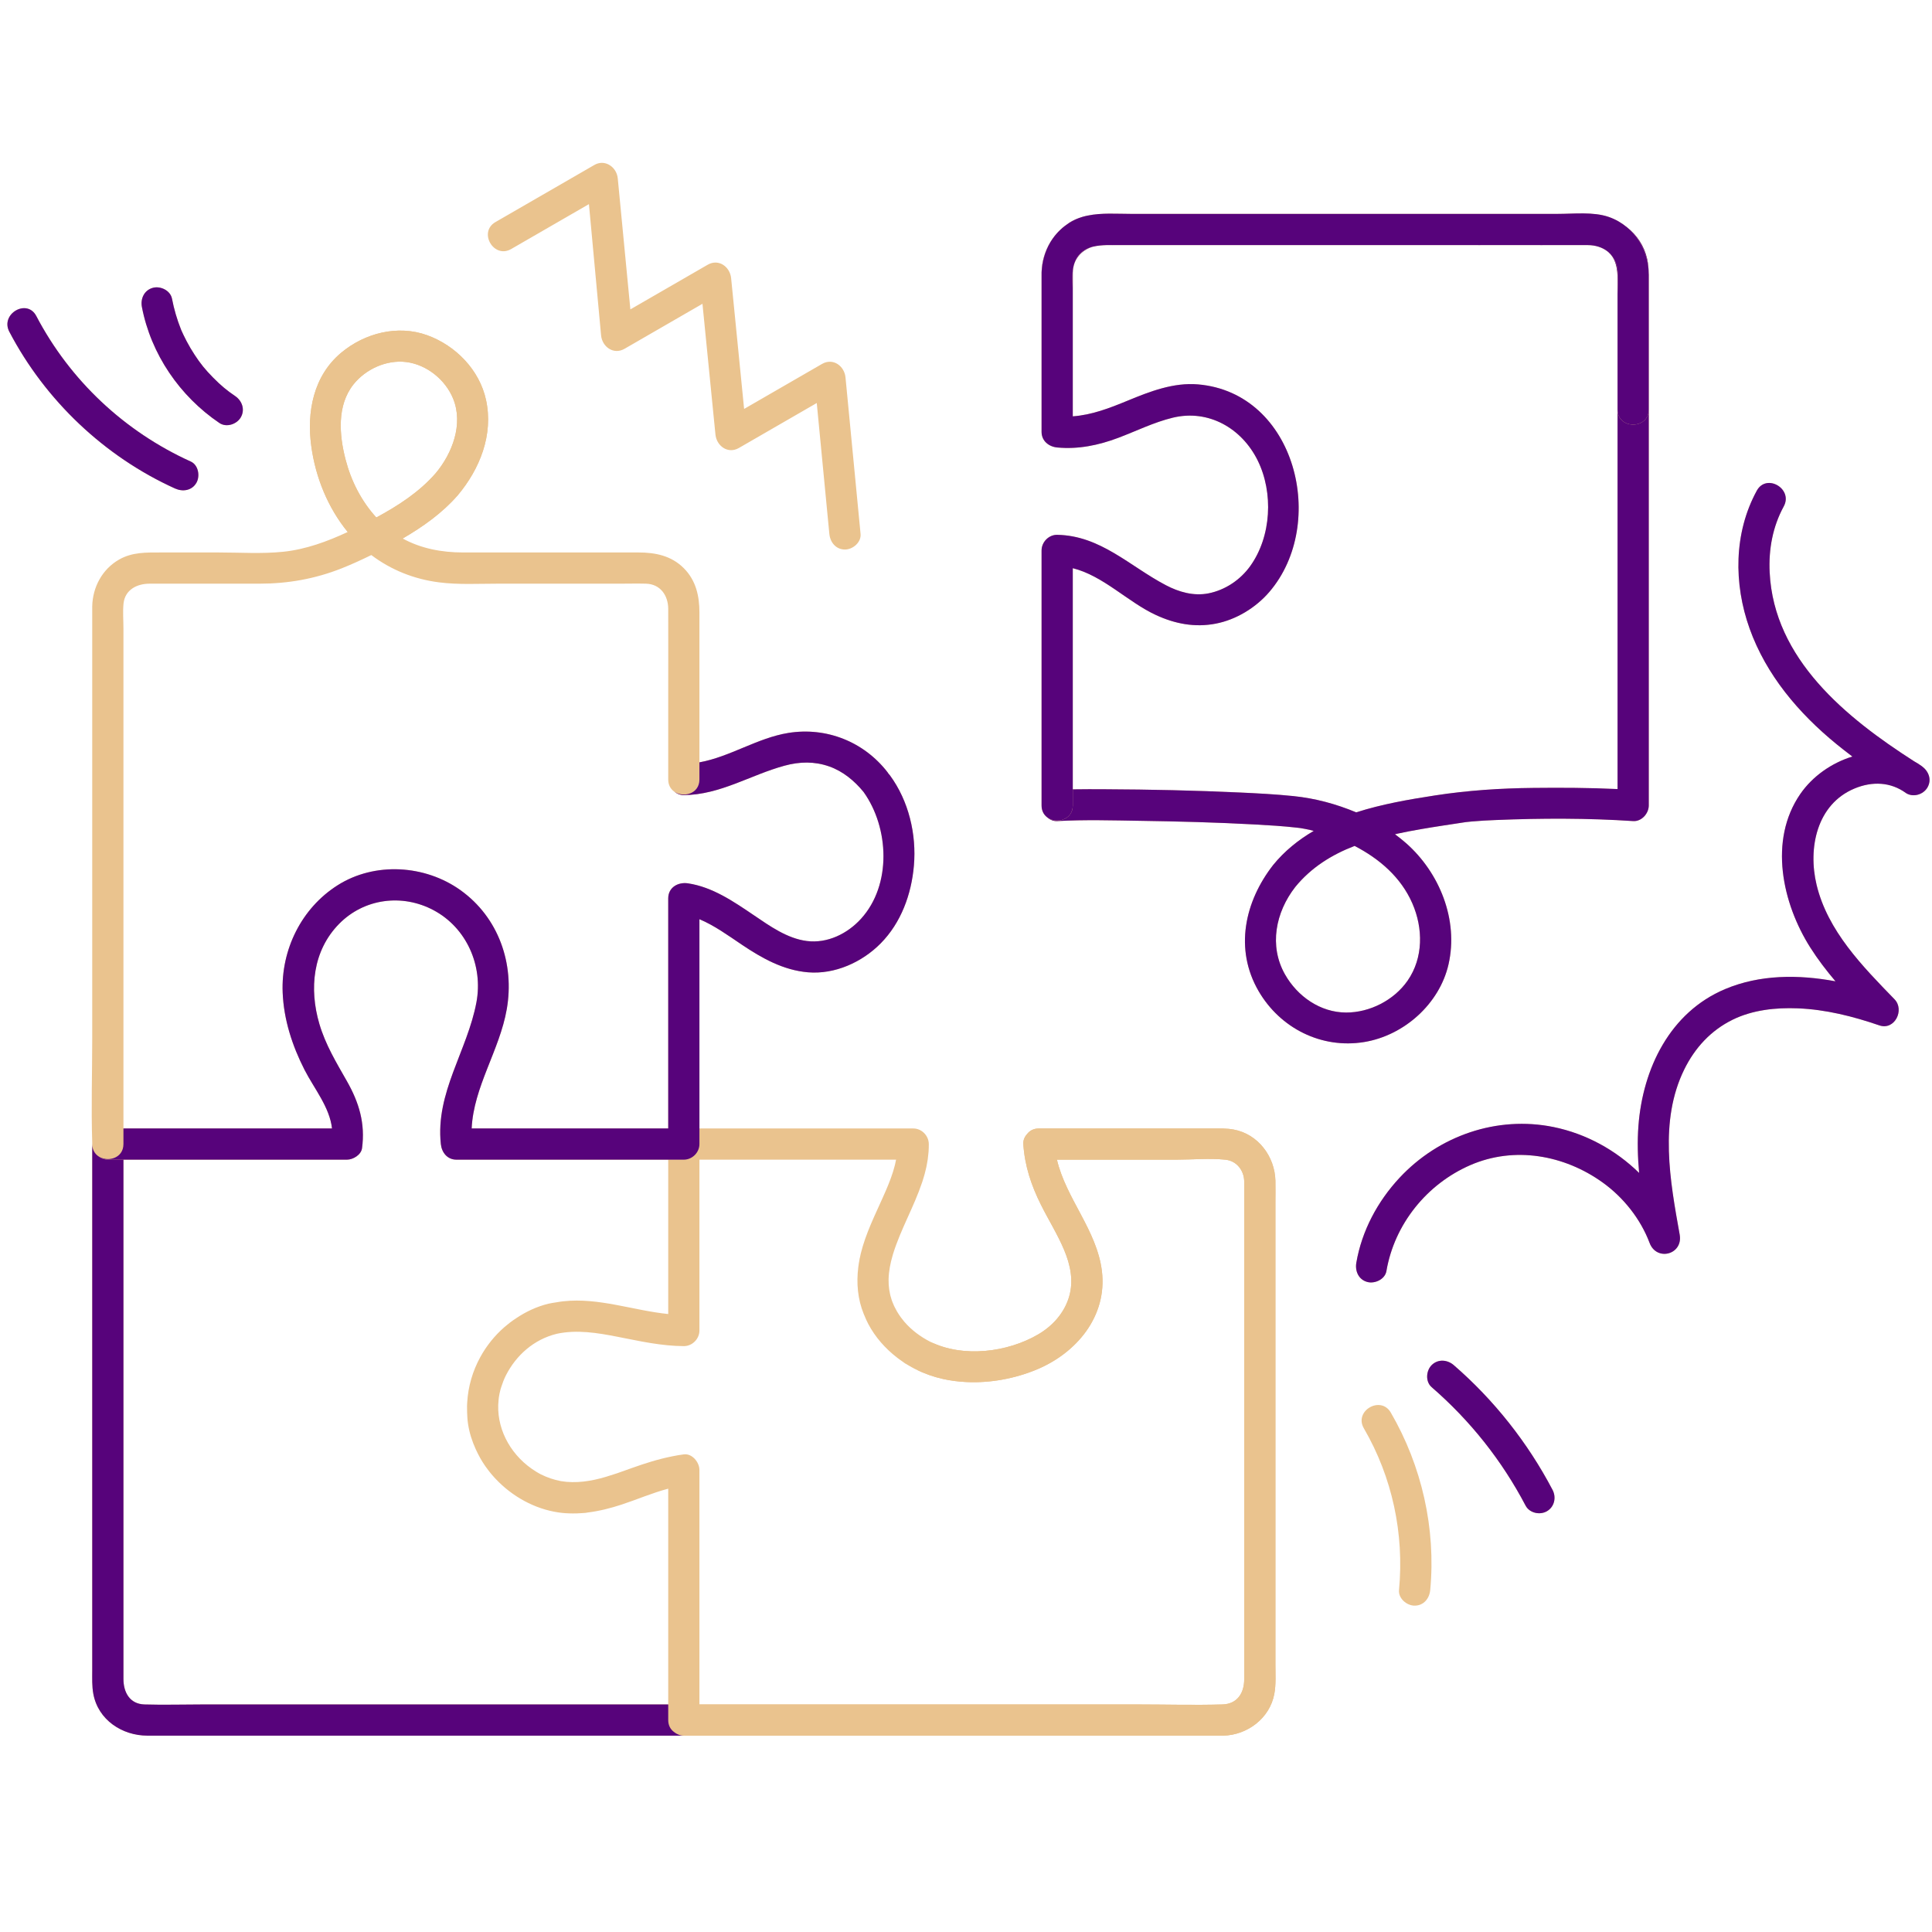
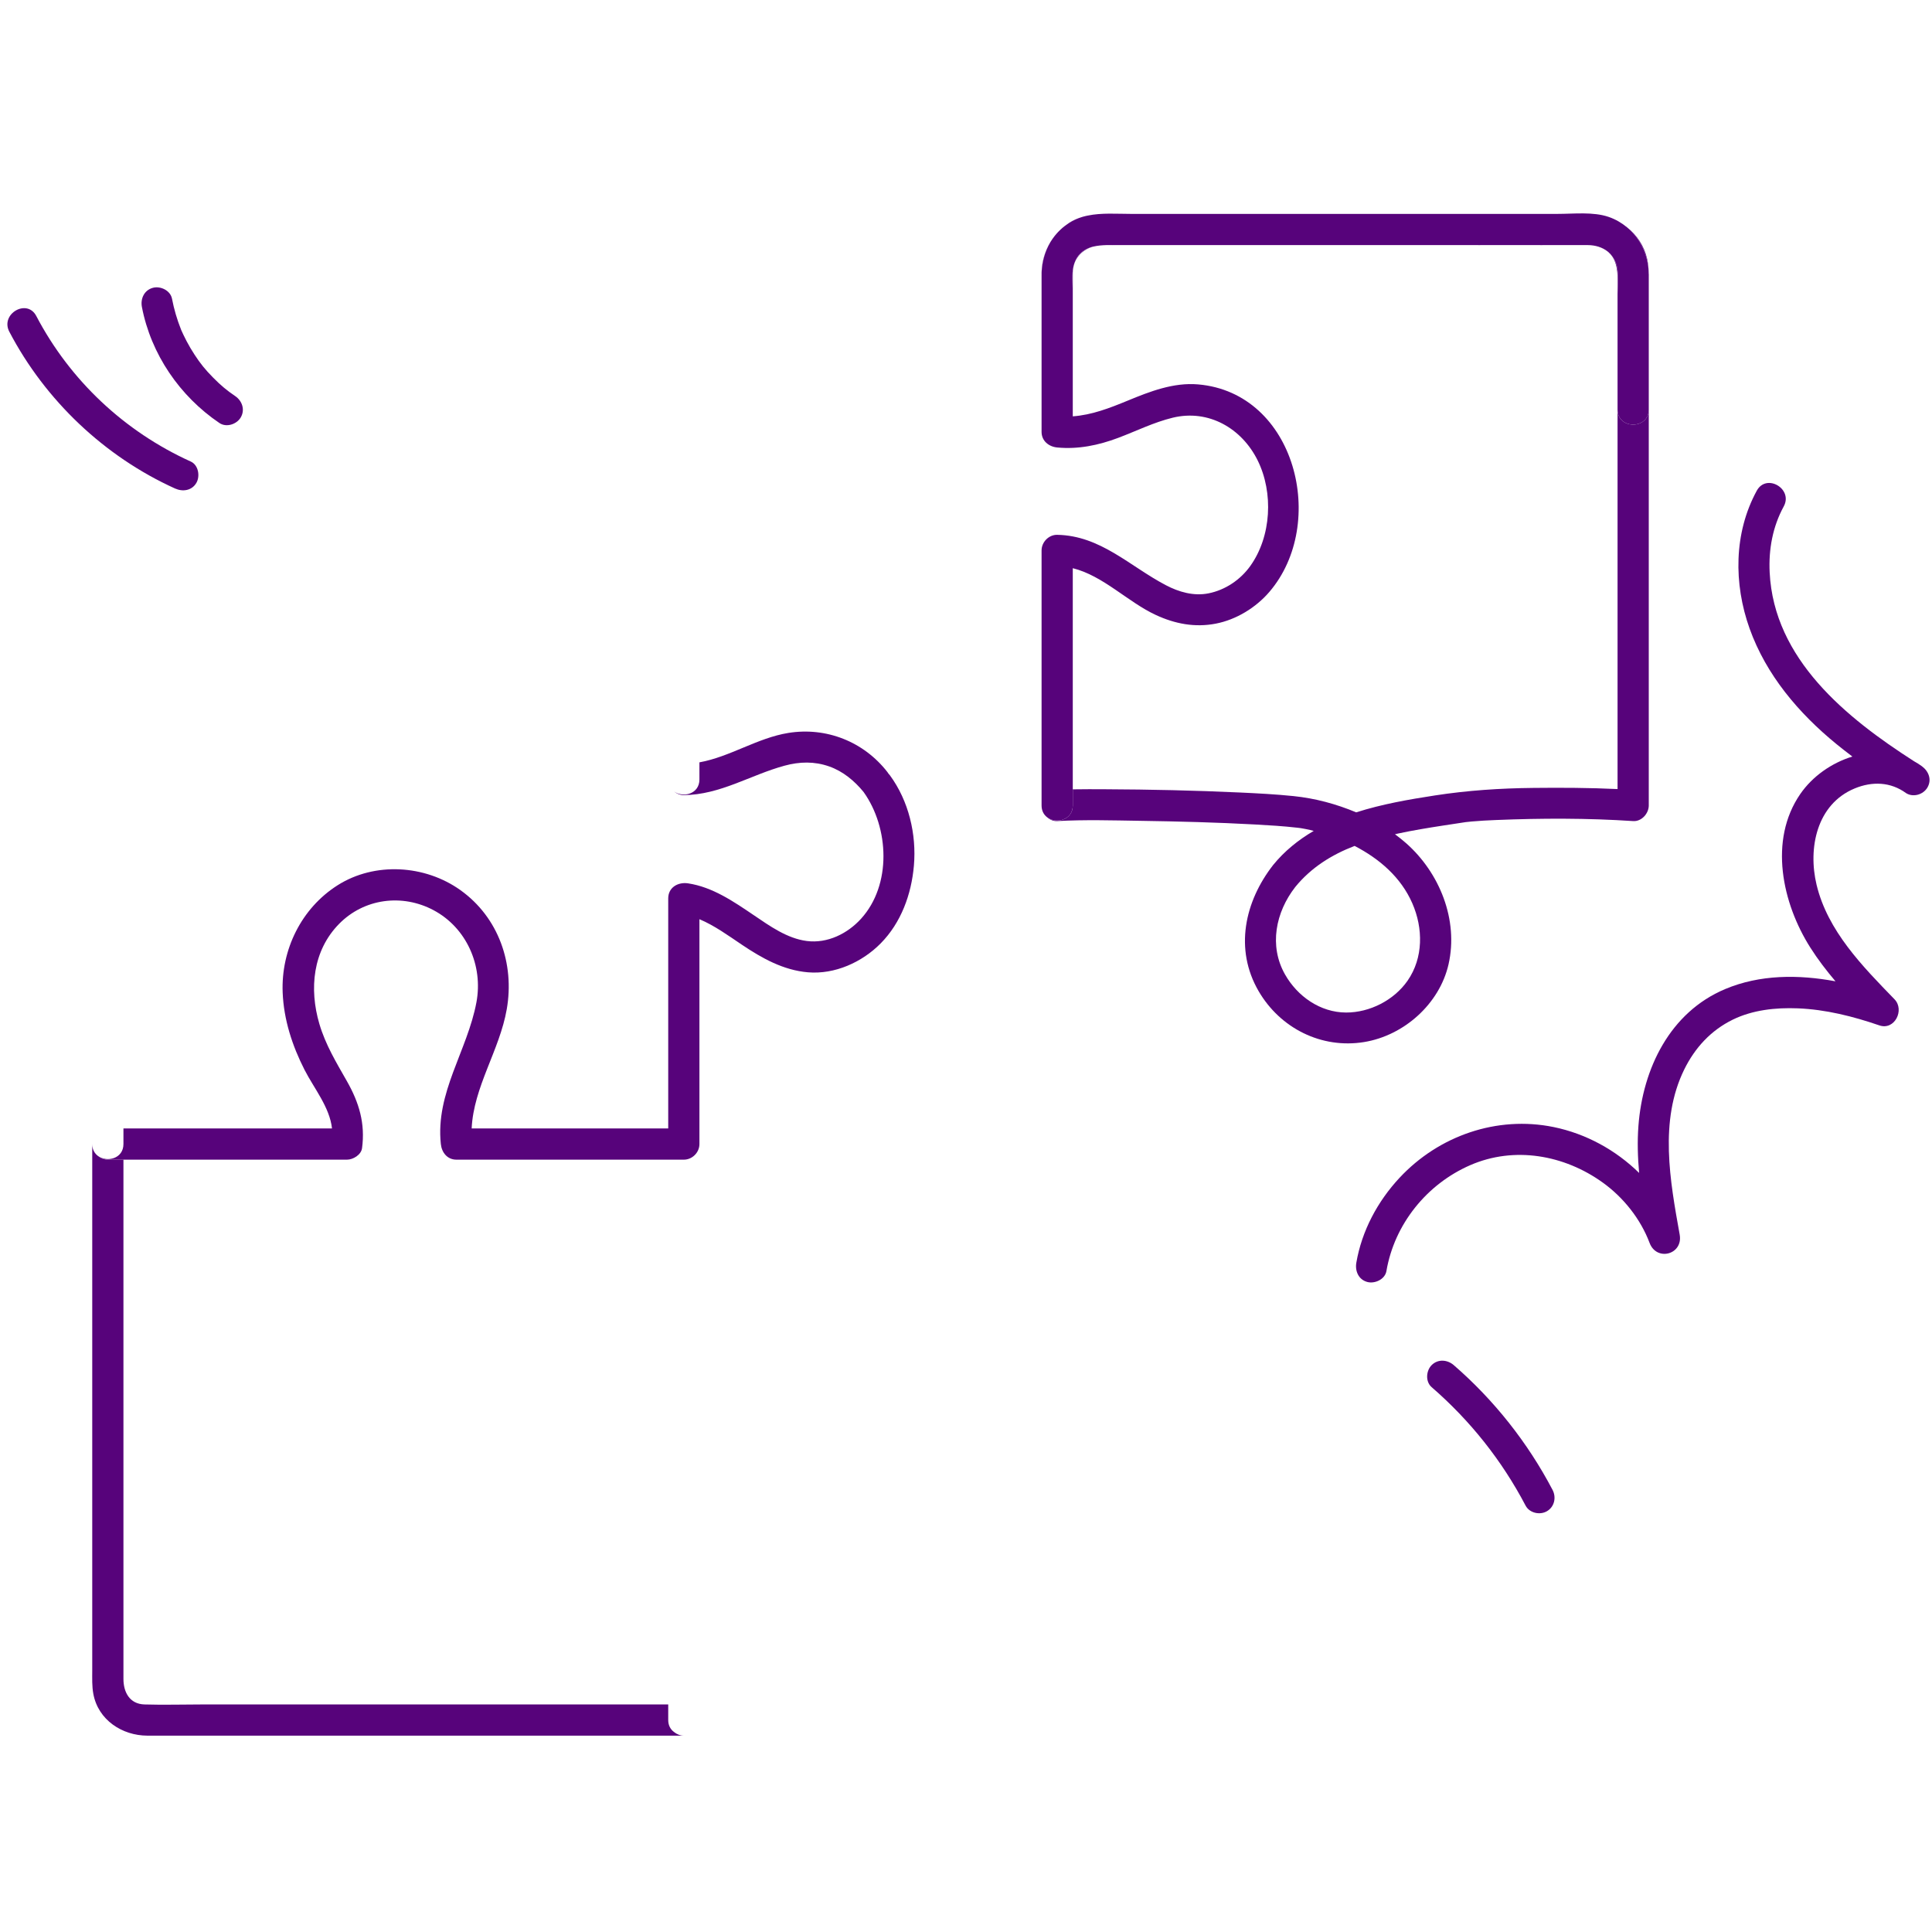
<svg xmlns="http://www.w3.org/2000/svg" width="1080" viewBox="0 0 810 810" height="1080" preserveAspectRatio="xMidYMid meet">
-   <path fill="#eac38e" d="M 534.723 640.934 C 534.723 614.926 534.723 588.922 534.723 562.918 C 534.723 543.391 534.723 523.863 534.723 504.332 C 534.723 501.223 534.801 498.098 534.723 494.988 C 534.469 484.859 527.473 475.484 517.25 473.574 C 514.242 473.012 511.254 473.113 508.219 473.113 C 485.953 473.113 463.684 473.113 441.418 473.113 C 439.469 473.113 437.52 473.113 435.57 473.113 C 433.371 473.113 431.758 474.016 430.707 475.336 C 429.617 476.5 428.922 478.012 429.027 479.652 C 429.625 488.812 432.359 496.988 436.438 505.148 C 439.602 511.477 443.41 517.527 446.148 524.066 C 448.758 530.297 450.172 536.941 448.25 543.566 C 446.273 550.379 441.414 555.824 435.375 559.383 C 422.414 567.023 403.758 569.336 389.988 562.523 C 385.891 560.43 382.164 557.645 379.184 554.199 C 378.738 553.684 378.324 553.141 377.914 552.594 C 377.809 552.449 377.691 552.312 377.586 552.164 C 377.125 551.531 376.703 550.871 376.293 550.199 C 376.238 550.109 376.176 550.02 376.121 549.926 C 375.758 549.309 375.422 548.672 375.105 548.023 C 375.004 547.82 374.898 547.617 374.801 547.41 C 374.543 546.855 374.316 546.297 374.105 545.734 C 374.016 545.488 373.922 545.246 373.84 545 C 373.648 544.43 373.477 543.852 373.328 543.273 C 373.27 543.047 373.219 542.816 373.168 542.59 C 373.039 542.016 372.926 541.445 372.84 540.871 C 372.797 540.574 372.762 540.277 372.73 539.977 C 372.676 539.488 372.617 538.996 372.59 538.504 C 372.562 537.965 372.551 537.426 372.555 536.883 C 372.555 536.637 372.543 536.395 372.551 536.148 C 372.645 532.879 373.281 529.602 374.23 526.395 C 374.297 526.164 374.355 525.93 374.426 525.703 C 377.59 515.473 383.172 505.961 386.555 495.844 C 386.609 495.684 386.668 495.523 386.719 495.363 C 386.969 494.602 387.199 493.832 387.422 493.062 C 387.5 492.789 387.582 492.516 387.656 492.242 C 387.844 491.555 388.008 490.859 388.172 490.164 C 388.25 489.82 388.336 489.48 388.41 489.137 C 388.551 488.477 388.66 487.809 388.773 487.137 C 388.836 486.766 388.91 486.395 388.965 486.02 C 389.066 485.316 389.133 484.605 389.199 483.891 C 389.23 483.547 389.281 483.211 389.305 482.863 C 389.379 481.805 389.418 480.734 389.406 479.652 C 389.375 476.117 386.434 473.109 382.863 473.109 C 354.836 473.109 326.809 473.109 298.781 473.109 C 296.934 473.109 295.086 473.109 293.238 473.109 C 293.238 445.191 293.238 417.27 293.238 389.348 C 293.238 388.023 293.238 386.699 293.238 385.375 C 299.566 388.039 305.285 392.219 310.98 396.043 C 319.461 401.738 328.383 406.766 338.762 407.641 C 349.984 408.59 361.41 403.43 369.215 395.535 C 377.801 386.844 382.109 374.945 383.156 362.949 C 384.305 349.762 380.973 335.773 373.094 325.043 C 372.906 324.789 372.691 324.559 372.48 324.324 C 372.348 324.121 372.223 323.914 372.07 323.719 C 362.172 310.945 346.43 304.719 330.531 307.281 C 317.539 309.379 306.086 317.297 293.238 319.613 C 293.238 298.672 293.238 277.727 293.238 256.785 C 293.238 249.855 291.781 243.305 286.668 238.195 C 281.43 232.957 274.742 231.625 267.672 231.625 C 251.828 231.625 235.984 231.625 220.141 231.625 C 211.488 231.625 202.832 231.625 194.176 231.625 C 185.141 231.625 176.488 229.961 168.828 225.77 C 177.328 220.836 185.379 215.117 191.879 207.691 C 201.191 196.602 206.93 182.262 203.77 167.684 C 201.039 155.07 191.035 144.848 179.082 140.535 C 166.727 136.078 152.898 139.637 143.031 147.891 C 131.371 157.645 128.523 172.762 130.527 187.211 C 132.34 200.258 137.469 212.848 145.777 223.039 C 137.207 227.031 128.195 230.336 118.82 231.32 C 109.875 232.262 100.586 231.625 91.598 231.625 C 83.531 231.625 75.465 231.625 67.398 231.625 C 61.305 231.625 55.426 231.445 49.895 234.617 C 42.828 238.672 38.828 246.207 38.668 254.238 C 38.641 255.574 38.668 256.91 38.668 258.246 C 38.668 265.289 38.668 272.328 38.668 279.371 C 38.668 304.184 38.668 328.992 38.668 353.805 C 38.668 380.934 38.668 408.062 38.668 435.191 C 38.668 449.77 38.188 464.445 38.668 479.02 C 38.676 479.23 38.668 479.441 38.668 479.652 C 38.668 487.59 38.668 495.527 38.668 503.465 C 38.668 522.461 38.668 541.457 38.668 560.453 C 38.668 582.91 38.668 605.367 38.668 627.828 C 38.668 646.434 38.668 665.039 38.668 683.648 C 38.668 689.219 38.668 694.789 38.668 700.359 C 38.668 703.652 38.523 706.949 39.133 710.203 C 41.172 721.113 51.195 727.648 61.781 727.68 C 65.637 727.691 69.492 727.68 73.348 727.68 C 89.895 727.68 106.441 727.68 122.988 727.68 C 145.188 727.68 167.387 727.68 189.586 727.68 C 210.137 727.68 230.688 727.68 251.238 727.68 C 262.527 727.68 273.82 727.68 285.109 727.68 C 285.637 727.68 286.168 727.68 286.695 727.68 C 297.234 727.68 307.77 727.68 318.309 727.68 C 342.09 727.68 365.871 727.68 389.652 727.68 C 414.926 727.68 440.199 727.68 465.473 727.68 C 480.488 727.68 495.508 727.68 510.523 727.68 C 511.297 727.68 512.07 727.699 512.844 727.68 C 522.977 727.438 532.348 720.418 534.258 710.203 C 535.012 706.18 534.723 701.93 534.723 697.855 C 534.723 678.883 534.723 659.906 534.723 640.934 Z M 144.883 192.66 C 142.227 182.438 141.18 170.035 148.156 161.219 C 153.281 154.746 162.051 150.754 170.316 151.781 C 178.906 152.852 186.746 159.199 189.984 167.16 C 194.324 177.824 189.637 190.094 182.629 198.441 C 175.688 206.371 166.941 212 157.777 216.969 C 151.512 210.078 147.254 201.781 144.883 192.66 Z M 51.777 253.141 C 52.348 247.262 57.402 244.711 62.711 244.711 C 69.285 244.711 75.859 244.711 82.434 244.711 C 91.184 244.711 99.938 244.711 108.688 244.711 C 120.695 244.711 132.004 242.723 143.203 238.297 C 147.445 236.621 151.582 234.711 155.676 232.711 C 164.02 238.988 173.613 242.832 184.141 244.164 C 192.18 245.188 200.488 244.711 208.582 244.711 C 225.664 244.711 242.746 244.711 259.828 244.711 C 263.488 244.711 267.164 244.609 270.82 244.711 C 276.879 244.879 280.137 249.664 280.156 255.293 C 280.195 267.332 280.156 279.371 280.156 291.406 C 280.156 303.207 280.156 315.012 280.156 326.812 C 280.156 329.117 281.152 330.766 282.574 331.812 C 283.711 332.766 285.145 333.371 286.699 333.355 C 302.027 333.211 314.559 324.93 328.93 321.016 C 335.242 319.297 341.43 319.145 347.645 321.332 C 353.434 323.363 358.23 327.352 362.066 332.051 C 372.797 347.047 373.902 370.977 361.004 385.18 C 355.305 391.461 346.895 395.621 338.266 394.52 C 329.992 393.461 322.746 388.238 316.023 383.691 C 307.602 377.992 298.723 371.875 288.438 370.344 C 284.316 369.727 280.156 371.992 280.156 376.648 C 280.156 406.75 280.156 436.852 280.156 466.953 C 280.156 469.008 280.156 471.059 280.156 473.109 C 254.469 473.109 228.785 473.109 203.098 473.109 C 201.312 473.109 199.531 473.109 197.746 473.109 C 198.566 455.629 209.457 440.367 212.465 423.117 C 215.789 404.043 209.047 384.656 193.078 373.219 C 178.203 362.566 157.137 361.27 141.566 371.133 C 126.34 380.777 117.805 398.211 118.508 416.09 C 118.957 427.492 122.543 438.48 127.707 448.582 C 131.668 456.324 138.223 464.203 139.199 473.109 C 112.07 473.109 84.945 473.109 57.816 473.109 C 55.797 473.109 53.777 473.109 51.754 473.109 C 51.754 463.461 51.754 453.809 51.754 444.156 C 51.754 418.277 51.754 392.398 51.754 366.52 C 51.754 340.613 51.754 314.707 51.754 288.801 C 51.754 280.375 51.754 271.949 51.754 263.52 C 51.754 260.109 51.449 256.543 51.777 253.141 Z M 280.156 708.156 C 280.156 710.305 280.156 712.449 280.156 714.598 C 274.539 714.598 268.922 714.598 263.305 714.598 C 244.691 714.598 226.082 714.598 207.469 714.598 C 185.219 714.598 162.969 714.598 140.719 714.598 C 122 714.598 103.285 714.598 84.57 714.598 C 76.578 714.598 68.543 714.836 60.555 714.598 C 54.312 714.406 51.754 709.398 51.754 703.902 C 51.754 699.715 51.754 695.527 51.754 691.34 C 51.754 674.555 51.754 657.77 51.754 640.984 C 51.754 619.035 51.754 597.09 51.754 575.145 C 51.754 554.969 51.754 534.797 51.754 514.621 C 51.754 505.145 51.754 495.668 51.754 486.195 C 78.793 486.195 105.832 486.195 132.875 486.195 C 137.074 486.195 141.273 486.195 145.477 486.195 C 148.023 486.195 151.406 484.184 151.785 481.391 C 153.184 471.004 150.539 462.238 145.43 453.262 C 140.98 445.441 136.449 437.961 133.895 429.258 C 129.586 414.598 131.094 398.582 142.191 387.316 C 152.668 376.68 168.605 374.602 181.754 381.59 C 195.621 388.965 202.609 404.871 199.75 420.195 C 195.938 440.605 182.516 458.078 184.824 479.652 C 185.199 483.172 187.516 486.195 191.367 486.195 C 219.23 486.195 247.098 486.195 274.965 486.195 C 276.695 486.195 278.426 486.195 280.156 486.195 C 280.156 506.781 280.156 527.371 280.156 547.961 C 280.156 548.945 280.156 549.93 280.156 550.914 C 265.449 549.422 251.117 543.941 236.176 545.574 C 235.164 545.688 234.164 545.836 233.172 546.016 C 232.09 546.172 231.004 546.352 229.914 546.59 C 225.004 547.797 220.484 549.934 216.398 552.68 C 215.539 553.242 214.695 553.824 213.879 554.445 C 213.457 554.762 213.055 555.098 212.645 555.434 C 212.258 555.754 211.859 556.059 211.484 556.391 C 207.477 559.879 204.047 564.094 201.402 568.902 C 198.117 574.875 196.266 581.363 195.887 587.906 C 195.859 588.395 195.82 588.879 195.809 589.363 C 195.809 589.383 195.809 589.398 195.809 589.414 C 195.789 590.328 195.801 591.242 195.84 592.152 C 195.887 593.809 195.992 595.465 196.246 597.121 C 196.805 600.758 197.926 604.219 199.414 607.5 C 199.473 607.637 199.543 607.766 199.605 607.902 C 200.641 610.129 201.812 612.289 203.203 614.309 C 203.355 614.539 203.516 614.762 203.676 614.988 C 204.152 615.656 204.633 616.316 205.145 616.957 C 205.777 617.762 206.441 618.539 207.125 619.297 C 207.301 619.488 207.477 619.676 207.652 619.867 C 214.645 627.359 224.121 632.648 234.191 634.105 C 236.195 634.398 238.195 634.512 240.184 634.516 C 241.32 634.52 242.457 634.484 243.586 634.406 C 243.898 634.383 244.215 634.371 244.527 634.344 C 244.848 634.312 245.168 634.32 245.492 634.281 C 245.781 634.246 246.059 634.172 246.348 634.133 C 251.219 633.539 256.031 632.316 260.734 630.766 C 267.152 628.656 273.555 625.867 280.156 624.137 C 280.156 652.145 280.156 680.148 280.156 708.156 Z M 521.641 498.871 C 521.641 515.348 521.641 531.82 521.641 548.293 C 521.641 573.551 521.641 598.805 521.641 624.062 C 521.641 645.441 521.641 666.82 521.641 688.203 C 521.641 693.484 521.641 698.766 521.641 704.043 C 521.641 709.742 518.785 714.414 512.52 714.598 C 500.668 714.938 488.754 714.598 476.898 714.598 C 453.148 714.598 429.402 714.598 405.652 714.598 C 381.074 714.598 356.492 714.598 331.914 714.598 C 319.023 714.598 306.133 714.598 293.238 714.598 C 293.238 686.156 293.238 657.715 293.238 629.273 C 293.238 624.945 293.238 620.621 293.238 616.293 C 293.238 613.086 290.223 609.305 286.699 609.75 C 285.105 609.953 283.539 610.23 281.984 610.543 C 276.094 611.699 270.434 613.5 264.715 615.543 C 262.734 616.254 260.738 616.98 258.727 617.676 C 257.176 618.191 255.617 618.695 254.043 619.164 C 247.773 621.031 241.371 622.016 235.137 620.961 C 232.223 620.406 229.398 619.453 226.746 618.125 C 226.035 617.77 225.359 617.348 224.68 616.941 C 214.766 610.832 208.574 600.23 208.879 589.125 C 208.895 588.738 208.93 588.359 208.957 587.973 C 209.004 587.27 209.047 586.562 209.148 585.855 C 209.309 584.754 209.535 583.66 209.828 582.57 C 209.945 582.121 210.109 581.68 210.25 581.234 C 210.48 580.508 210.73 579.785 211.02 579.066 C 211.34 578.277 211.664 577.492 212.059 576.711 C 216.438 568.086 223.93 561.535 233.391 559.207 C 241.848 557.375 250.504 558.801 258.871 560.445 C 259.5 560.57 260.129 560.695 260.754 560.82 C 263.461 561.363 266.172 561.906 268.895 562.406 C 269.102 562.445 269.305 562.48 269.512 562.52 C 270.375 562.676 271.238 562.82 272.102 562.965 C 272.406 563.016 272.711 563.066 273.012 563.117 C 273.805 563.242 274.594 563.355 275.387 563.465 C 275.746 563.516 276.102 563.57 276.461 563.617 C 277.219 563.715 277.977 563.801 278.738 563.883 C 279.121 563.922 279.5 563.969 279.883 564.008 C 280.668 564.082 281.453 564.137 282.242 564.188 C 282.59 564.211 282.941 564.246 283.289 564.266 C 284.426 564.324 285.559 564.363 286.695 564.367 C 290.234 564.387 293.238 561.355 293.238 557.824 C 293.238 535.059 293.238 512.289 293.238 489.52 C 293.238 488.41 293.238 487.305 293.238 486.195 C 319.086 486.195 344.934 486.195 370.781 486.195 C 372.41 486.195 374.043 486.195 375.676 486.195 C 375.637 486.398 375.594 486.602 375.551 486.805 C 375.445 487.316 375.348 487.828 375.223 488.34 C 375.109 488.801 374.973 489.254 374.844 489.711 C 374.707 490.195 374.582 490.684 374.43 491.164 C 374.289 491.621 374.129 492.078 373.973 492.535 C 373.812 493.008 373.656 493.488 373.484 493.961 C 373.32 494.406 373.148 494.844 372.977 495.289 C 372.789 495.77 372.605 496.254 372.41 496.734 C 372.238 497.164 372.059 497.59 371.879 498.016 C 371.672 498.512 371.465 499.008 371.25 499.5 C 371.07 499.914 370.887 500.328 370.703 500.742 C 370.496 501.215 370.289 501.688 370.078 502.156 C 369.82 502.727 369.562 503.297 369.305 503.863 C 369.07 504.387 368.836 504.906 368.598 505.426 C 368.262 506.16 367.926 506.895 367.594 507.633 C 367.223 508.445 366.859 509.262 366.492 510.082 C 366.426 510.23 366.363 510.379 366.297 510.527 C 365.895 511.434 365.5 512.348 365.113 513.262 C 365.09 513.316 365.07 513.367 365.047 513.418 C 364.645 514.371 364.258 515.328 363.879 516.289 C 363.867 516.32 363.855 516.355 363.844 516.387 C 363.469 517.34 363.113 518.301 362.777 519.262 C 362.75 519.332 362.727 519.406 362.703 519.477 C 362.387 520.383 362.086 521.297 361.809 522.215 C 361.75 522.406 361.695 522.598 361.641 522.785 C 361.41 523.574 361.188 524.367 360.988 525.168 C 360.961 525.277 360.926 525.387 360.898 525.5 C 360.816 525.828 360.762 526.16 360.688 526.488 C 360.59 526.93 360.469 527.371 360.383 527.816 C 360.359 527.938 360.348 528.059 360.328 528.18 C 360.125 529.227 359.965 530.277 359.832 531.328 C 359.832 531.332 359.832 531.336 359.832 531.34 C 359.012 537.949 359.582 544.648 362.133 550.914 C 362.184 551.043 362.25 551.16 362.301 551.289 C 362.809 552.566 363.371 553.832 364.027 555.082 C 366.934 560.598 371.188 565.41 376.168 569.234 C 376.445 569.449 376.723 569.66 377.004 569.871 C 377.484 570.219 377.969 570.559 378.457 570.891 C 378.773 571.109 379.07 571.344 379.395 571.551 C 379.695 571.75 380.016 571.914 380.324 572.105 C 380.527 572.23 380.734 572.352 380.938 572.473 C 381.82 572.992 382.707 573.488 383.613 573.945 C 383.672 573.973 383.727 573.984 383.785 574.012 C 387.457 575.867 391.344 577.25 395.363 578.145 C 398.57 578.855 401.852 579.27 405.16 579.426 C 415.215 579.91 425.492 577.969 434.527 574.234 C 451.289 567.309 464.324 551.879 461.969 532.828 C 459.859 515.766 446.949 502.512 443.121 486.195 C 459.844 486.195 476.57 486.195 493.293 486.195 C 499.988 486.195 507.102 485.52 513.762 486.207 C 518.477 486.691 521.531 490.695 521.641 495.227 C 521.668 496.441 521.641 497.66 521.641 498.871 Z M 607.305 404.289 C 611.543 385.676 603.566 365.914 589.508 353.504 C 588.016 352.188 586.449 350.953 584.852 349.762 C 585.262 349.668 585.668 349.566 586.082 349.48 C 592.363 348.129 598.707 347.094 605.059 346.117 C 607.996 345.66 610.941 345.234 613.879 344.77 C 614.121 344.73 614.289 344.703 614.418 344.684 C 614.438 344.68 614.438 344.684 614.461 344.68 C 615.312 344.602 616.164 344.492 617.02 344.414 C 620.414 344.109 623.82 343.934 627.227 343.797 C 646.32 343.016 665.637 342.973 684.711 344.242 C 688.242 344.48 691.254 341.055 691.254 337.703 C 691.254 329.828 691.254 321.957 691.254 314.086 C 691.254 295.258 691.254 276.43 691.254 257.602 C 691.254 235.371 691.254 213.137 691.254 190.906 C 691.254 184.504 691.254 178.102 691.254 171.699 C 691.254 159.734 691.254 147.77 691.254 135.805 C 691.254 134.781 691.254 133.758 691.254 132.738 C 691.254 128.301 691.254 123.867 691.254 119.43 C 691.25 118.32 691.258 117.215 691.254 116.105 C 691.25 115.773 691.254 115.438 691.254 115.105 C 691.25 115.023 691.234 114.945 691.234 114.863 C 691.191 112.758 691.051 110.656 690.578 108.562 C 689.336 103.051 686.242 98.527 682.113 95.281 C 679.891 93.449 677.344 91.941 674.438 90.938 C 667.973 88.711 659.785 89.672 653.055 89.672 C 640.227 89.672 627.402 89.672 614.578 89.672 C 610.914 89.672 607.25 89.672 603.59 89.672 C 581.32 89.672 559.051 89.672 536.785 89.672 C 528.594 89.672 520.398 89.672 512.207 89.672 C 501.77 89.672 491.336 89.672 480.898 89.672 C 478.609 89.672 476.32 89.672 474.027 89.672 C 468.18 89.672 461.848 89.164 456.012 90.387 C 455.328 90.531 454.648 90.68 453.98 90.875 C 453.871 90.91 453.762 90.945 453.648 90.977 C 451.891 91.508 450.168 92.223 448.5 93.25 C 448.332 93.355 448.188 93.48 448.023 93.59 C 447.75 93.762 447.504 93.965 447.238 94.148 C 446.594 94.594 445.973 95.066 445.387 95.57 C 445.027 95.875 444.691 96.199 444.352 96.523 C 443.84 97.02 443.348 97.531 442.887 98.07 C 442.648 98.348 442.41 98.621 442.184 98.91 C 441.559 99.711 440.965 100.535 440.445 101.406 C 440.426 101.434 440.406 101.461 440.391 101.488 C 438.102 105.277 436.797 109.652 436.684 114.254 C 436.684 114.641 436.684 115.023 436.684 115.406 C 436.684 121.023 436.684 126.641 436.684 132.254 C 436.684 145.75 436.684 159.242 436.684 172.734 C 436.684 174.484 436.684 176.23 436.684 177.98 C 436.684 179.008 436.684 180.039 436.684 181.066 C 436.684 184.852 439.699 187.273 443.227 187.609 C 452.051 188.449 460.562 186.68 468.797 183.582 C 476.406 180.719 483.762 177.035 491.699 175.117 C 506.656 171.5 520.582 179.52 527.262 192.988 C 533.984 206.539 533.047 224.918 524.188 237.297 C 520.047 243.086 513.711 247.359 506.711 248.758 C 500.465 250.004 494.266 248.223 488.742 245.32 C 473.598 237.367 461.41 224.551 443.227 224.227 C 439.688 224.164 436.684 227.277 436.684 230.77 C 436.684 262.016 436.684 293.262 436.684 324.504 C 436.684 328.902 436.684 333.301 436.684 337.699 C 436.684 339.918 437.602 341.535 438.938 342.586 C 440.098 343.652 441.598 344.332 443.227 344.242 C 454.816 343.605 466.508 343.957 478.105 344.133 C 494.113 344.375 510.125 344.789 526.113 345.664 C 532.043 345.988 537.988 346.344 543.891 347.023 C 544.023 347.039 544.699 347.121 545.047 347.16 C 545.215 347.184 545.379 347.207 545.457 347.223 C 546.75 347.434 548.023 347.688 549.305 347.98 C 549.801 348.094 550.293 348.238 550.785 348.359 C 544.359 352.109 538.523 356.816 533.793 362.629 C 521.785 378.02 517.461 397.988 527.676 415.531 C 536.758 431.137 554.039 439.789 571.898 436.887 C 588.602 434.172 603.527 420.895 607.305 404.289 Z M 542.32 333.77 C 534.852 332.996 527.34 332.613 519.84 332.266 C 501.039 331.395 482.203 330.98 463.383 330.902 C 458.852 330.883 454.305 330.848 449.766 330.938 C 449.766 301.945 449.766 272.957 449.766 243.965 C 449.766 242.051 449.766 240.133 449.766 238.215 C 462.547 241.398 472.801 252.367 484.586 257.832 C 492.594 261.547 500.941 263.156 509.695 261.469 C 518.277 259.82 526.508 254.777 532.176 248.172 C 556.758 219.516 543.316 164.684 502.309 161.16 C 492 160.273 482.109 164.121 472.77 167.973 C 465.148 171.117 457.762 173.973 449.77 174.555 C 449.77 165.047 449.77 155.543 449.77 146.035 C 449.77 138.371 449.77 130.703 449.77 123.039 C 449.77 122.887 449.77 122.738 449.77 122.586 C 449.77 119.809 449.77 117.031 449.77 114.254 C 449.902 108.727 453.238 105.043 457.793 103.531 C 457.832 103.523 457.867 103.508 457.902 103.5 C 458.07 103.445 458.254 103.422 458.426 103.375 C 460.137 102.973 461.969 102.809 463.828 102.758 C 465.738 102.758 467.652 102.758 469.562 102.758 C 471.395 102.758 473.227 102.758 475.055 102.758 C 484.289 102.758 493.52 102.758 502.754 102.758 C 510.359 102.758 517.965 102.758 525.566 102.758 C 547.324 102.758 569.078 102.758 590.836 102.758 C 594.371 102.758 597.91 102.758 601.449 102.758 C 616.305 102.758 631.16 102.758 646.016 102.758 C 651.367 102.758 656.715 102.758 662.062 102.758 C 662.215 102.758 662.371 102.754 662.523 102.754 C 663.582 102.758 664.641 102.754 665.695 102.758 C 668.832 102.77 671.809 103.652 674.09 105.496 C 674.332 105.699 674.555 105.918 674.77 106.137 C 674.91 106.27 675.055 106.398 675.191 106.543 C 677.582 109.285 678.168 112.992 678.168 116.832 C 678.168 118.965 678.168 121.098 678.168 123.23 C 678.168 125.457 678.168 127.684 678.168 129.91 C 678.168 142.707 678.168 155.508 678.168 168.305 C 678.168 169.434 678.168 170.566 678.168 171.695 C 678.168 174.422 678.168 177.145 678.168 179.871 C 678.168 201.527 678.168 223.188 678.168 244.844 C 678.168 264.523 678.168 284.203 678.168 303.883 C 678.168 312.863 678.168 321.84 678.168 330.82 C 666.422 330.258 654.633 330.211 642.887 330.336 C 628.914 330.484 615.391 331.371 601.582 333.5 C 590.457 335.215 579.336 337.148 568.602 340.582 C 560.148 337.062 551.477 334.711 542.32 333.77 Z M 564.344 424.508 C 553.547 424.477 543.961 417.746 538.742 408.531 C 531.957 396.555 534.805 382.441 543.043 371.879 C 549.652 363.762 558.277 358.352 567.926 354.656 C 578.312 360.055 587.332 367.746 592.125 378.727 C 596.684 389.168 596.785 401.566 590.152 411.129 C 584.465 419.336 574.285 424.535 564.344 424.508 Z M 808.082 330.18 C 806.336 333.16 802.121 334.406 799.129 332.527 C 792.652 327.781 784.918 327.508 777.531 330.582 C 761.652 337.188 757.934 355.609 761.609 370.941 C 766.258 390.328 780.855 405.105 794.293 418.961 C 798.621 423.43 794.332 432.098 787.926 429.898 C 776.895 426.109 765.426 423.215 753.727 422.75 C 744.496 422.387 734.848 423.391 726.449 427.504 C 717.305 431.984 710.59 439.301 706.125 448.395 C 695.562 469.895 700.172 495.109 704.215 517.621 C 705.711 525.957 694.574 528.984 691.602 521.098 C 687.801 511.035 680.645 502.035 671.926 495.77 C 655.844 484.207 634.918 480.457 616.441 488.484 C 598.18 496.422 584.621 513.254 581.262 532.895 C 580.664 536.398 576.359 538.328 573.215 537.465 C 569.57 536.465 568.051 532.895 568.648 529.418 C 570.93 516.066 577.551 503.691 586.75 493.816 C 603.207 476.156 627.605 467.668 651.355 472.52 C 664.961 475.301 677.418 482.168 687.215 491.758 C 686.625 485.184 686.422 478.586 686.926 471.996 C 688.746 447.996 700.121 424.414 723.27 414.68 C 737.848 408.547 753.988 408.527 769.535 411.418 C 765.738 406.93 762.156 402.27 758.996 397.293 C 747.227 378.754 741.418 352.281 754.781 332.891 C 759.867 325.508 767.871 319.863 776.617 317.184 C 774.355 315.48 772.117 313.742 769.926 311.945 C 754.078 298.996 740.484 282.984 733.527 263.516 C 726.82 244.746 726.867 223.449 736.543 205.723 C 740.582 198.32 751.875 204.934 747.84 212.328 C 743.195 220.836 741.469 230.344 741.941 239.977 C 743.723 276.379 774.023 300.934 802.484 319.164 C 803.594 319.773 804.68 320.457 805.734 321.227 C 808.594 323.32 810.02 326.863 808.082 330.18 Z M 583.094 592.223 C 596.102 614.59 602.051 640.848 599.629 666.633 C 599.297 670.164 596.898 673.176 593.086 673.176 C 589.785 673.176 586.211 670.156 586.543 666.633 C 588.766 643.004 583.738 619.359 571.797 598.824 C 567.551 591.523 578.863 584.945 583.094 592.223 Z M 650.91 624.633 C 652.559 627.77 651.73 631.727 648.562 633.582 C 645.613 635.309 641.254 634.363 639.613 631.234 C 629.68 612.316 616.383 595.57 600.23 581.582 C 597.551 579.258 597.867 574.691 600.23 572.328 C 602.855 569.703 606.816 570.016 609.484 572.328 C 626.387 586.969 640.516 604.832 650.91 624.633 Z M 73.375 204.805 C 43.777 191.402 18.98 167.852 3.91 139.082 C 0.004 131.621 11.297 125.016 15.207 132.477 C 29.359 159.496 52.207 180.93 79.98 193.504 C 83.211 194.969 83.965 199.652 82.324 202.457 C 80.414 205.727 76.59 206.258 73.375 204.805 Z M 59.5 128.723 C 58.828 125.238 60.434 121.672 64.066 120.676 C 67.281 119.789 71.445 121.773 72.113 125.242 C 72.961 129.637 74.211 133.922 75.871 138.082 C 76.094 138.637 75.73 137.809 76.148 138.734 C 76.383 139.254 76.617 139.777 76.863 140.293 C 77.305 141.227 77.766 142.148 78.246 143.059 C 79.262 144.984 80.367 146.863 81.559 148.684 C 84.012 152.441 86 154.914 89.352 158.316 C 92.59 161.602 95.152 163.719 98.59 166.047 C 101.523 168.035 102.824 171.773 100.938 175 C 99.238 177.906 94.914 179.328 91.988 177.344 C 75.359 166.094 63.305 148.516 59.5 128.723 Z M 207.715 93.109 C 221.531 85.129 235.344 77.152 249.156 69.176 C 251.262 67.961 253.379 68.07 255.125 68.961 C 257.211 70.023 258.758 72.203 259.004 74.824 C 259.266 77.543 259.527 80.266 259.789 82.984 C 261.289 98.559 262.785 114.137 264.285 129.711 C 275.086 123.473 285.887 117.238 296.688 111 C 301.309 108.332 306.055 111.844 306.531 116.648 C 306.805 119.398 307.078 122.145 307.352 124.895 C 308.891 140.41 310.434 155.926 311.973 171.445 C 322.859 165.156 333.746 158.871 344.637 152.582 C 349.246 149.918 354.016 153.418 354.48 158.23 C 354.742 160.949 355.004 163.672 355.266 166.391 C 357.109 185.543 358.953 204.699 360.797 223.852 C 361.137 227.391 357.531 230.395 354.254 230.395 C 350.477 230.395 348.051 227.371 347.711 223.852 C 347.449 221.133 347.188 218.414 346.926 215.695 C 345.426 200.117 343.93 184.543 342.43 168.969 C 331.551 175.25 320.676 181.531 309.797 187.812 C 305.176 190.48 300.43 186.969 299.953 182.164 C 299.68 179.414 299.406 176.668 299.133 173.918 C 297.594 158.402 296.051 142.883 294.512 127.367 C 283.625 133.656 272.738 139.941 261.848 146.23 C 257.25 148.887 252.453 145.402 252.004 140.582 C 251.754 137.855 251.5 135.133 251.25 132.406 C 249.805 116.797 248.359 101.191 246.914 85.582 C 236.051 91.859 225.184 98.133 214.32 104.406 C 207.008 108.629 200.426 97.316 207.715 93.109 Z M 207.715 93.109 " fill-opacity="1" fill-rule="nonzero" />
-   <path fill="#eac38e" d="M 380.938 572.473 C 381.867 573.027 382.824 573.527 383.785 574.012 C 383.727 573.984 383.672 573.973 383.613 573.945 C 382.707 573.488 381.82 572.988 380.938 572.473 Z M 534.723 697.855 C 534.723 678.883 534.723 659.906 534.723 640.93 C 534.723 614.926 534.723 588.922 534.723 562.918 C 534.723 543.391 534.723 523.863 534.723 504.332 C 534.723 501.223 534.801 498.098 534.723 494.988 C 534.469 484.855 527.473 475.484 517.25 473.574 C 514.242 473.012 511.254 473.109 508.219 473.109 C 485.953 473.109 463.684 473.109 441.418 473.109 C 439.469 473.109 437.52 473.109 435.57 473.109 C 433.371 473.109 431.758 474.016 430.707 475.336 C 429.617 476.5 428.922 478.008 429.027 479.652 C 429.625 488.812 432.359 496.988 436.438 505.145 C 439.602 511.477 443.41 517.527 446.148 524.062 C 448.758 530.297 450.172 536.941 448.25 543.566 C 446.273 550.379 441.414 555.824 435.375 559.383 C 422.414 567.023 403.758 569.336 389.988 562.52 C 390.066 562.562 390.141 562.609 390.219 562.648 C 397.691 566.406 391.215 577.527 383.785 574.012 C 387.457 575.867 391.344 577.25 395.363 578.145 C 398.57 578.855 401.852 579.27 405.16 579.426 C 415.215 579.91 425.488 577.969 434.523 574.234 C 451.285 567.305 464.324 551.879 461.969 532.828 C 459.855 515.766 446.949 502.508 443.121 486.195 C 459.844 486.195 476.57 486.195 493.293 486.195 C 499.988 486.195 507.102 485.52 513.758 486.207 C 518.477 486.691 521.531 490.695 521.641 495.227 C 521.668 496.441 521.641 497.656 521.641 498.871 C 521.641 515.344 521.641 531.82 521.641 548.293 C 521.641 573.551 521.641 598.805 521.641 624.062 C 521.641 645.441 521.641 666.82 521.641 688.203 C 521.641 693.48 521.641 698.762 521.641 704.043 C 521.641 709.742 518.785 714.414 512.52 714.594 C 500.668 714.938 488.754 714.594 476.898 714.594 C 453.148 714.594 429.402 714.594 405.652 714.594 C 381.074 714.594 356.492 714.594 331.914 714.594 C 319.023 714.594 306.133 714.594 293.238 714.594 C 293.238 716.777 293.238 718.957 293.238 721.137 C 293.238 727.238 286.406 728.895 282.617 726.168 C 283.75 727.094 285.164 727.68 286.699 727.68 C 297.234 727.68 307.773 727.68 318.312 727.68 C 342.094 727.68 365.875 727.68 389.656 727.68 C 414.93 727.68 440.203 727.68 465.477 727.68 C 480.492 727.68 495.508 727.68 510.527 727.68 C 511.301 727.68 512.074 727.699 512.848 727.68 C 522.977 727.438 532.352 720.418 534.262 710.203 C 535.012 706.18 534.723 701.93 534.723 697.855 Z M 380.324 572.105 C 379.691 571.719 379.074 571.309 378.457 570.891 C 378.773 571.109 379.074 571.34 379.395 571.551 C 379.695 571.75 380.016 571.914 380.324 572.105 Z M 203.773 167.688 C 206.93 182.262 201.191 196.605 191.879 207.691 C 185.383 215.121 177.328 220.84 168.832 225.77 C 166.145 224.301 163.578 222.535 161.164 220.398 C 158.867 218.371 155.961 217.977 153.238 219.379 C 150.793 220.633 148.301 221.863 145.777 223.039 C 137.469 212.852 132.34 200.258 130.527 187.211 C 128.523 172.766 131.371 157.645 143.031 147.895 C 152.902 139.641 166.73 136.078 179.086 140.539 C 191.035 144.852 201.039 155.074 203.773 167.688 Z M 189.984 167.16 C 186.746 159.203 178.906 152.852 170.316 151.785 C 162.051 150.754 153.281 154.75 148.156 161.223 C 141.18 170.035 142.227 182.438 144.883 192.66 C 147.254 201.781 151.512 210.078 157.777 216.969 C 166.941 212.004 175.688 206.371 182.629 198.441 C 189.637 190.094 194.324 177.824 189.984 167.16 Z M 189.984 167.16 " fill-opacity="1" fill-rule="nonzero" />
  <path fill="#57037b" d="M 373.098 325.047 C 380.973 335.773 384.305 349.762 383.156 362.949 C 382.109 374.945 377.801 386.844 369.215 395.535 C 361.41 403.434 349.988 408.59 338.762 407.645 C 328.387 406.77 319.465 401.738 310.984 396.043 C 305.285 392.219 299.57 388.043 293.238 385.379 C 293.238 386.703 293.238 388.027 293.238 389.352 C 293.238 417.27 293.238 445.191 293.238 473.113 C 293.238 475.293 293.238 477.473 293.238 479.652 C 293.238 483.199 290.234 486.195 286.699 486.195 C 284.516 486.195 282.336 486.195 280.156 486.195 C 278.426 486.195 276.695 486.195 274.965 486.195 C 247.098 486.195 219.23 486.195 191.363 486.195 C 187.516 486.195 185.199 483.172 184.824 479.652 C 182.516 458.078 195.938 440.605 199.75 420.199 C 202.609 404.875 195.621 388.965 181.754 381.594 C 168.605 374.602 152.668 376.68 142.191 387.316 C 131.094 398.586 129.586 414.598 133.891 429.258 C 136.449 437.965 140.98 445.445 145.43 453.262 C 150.539 462.238 153.184 471.008 151.785 481.395 C 151.406 484.184 148.023 486.195 145.477 486.195 C 141.273 486.195 137.074 486.195 132.871 486.195 C 105.832 486.195 78.793 486.195 51.754 486.195 C 49.574 486.195 47.395 486.195 45.211 486.195 C 43.68 486.195 42.266 485.609 41.133 484.684 C 44.922 487.41 51.754 485.754 51.754 479.652 C 51.754 477.473 51.754 475.293 51.754 473.113 C 53.773 473.113 55.793 473.113 57.816 473.113 C 84.941 473.113 112.07 473.113 139.195 473.113 C 138.223 464.203 131.664 456.324 127.707 448.586 C 122.539 438.48 118.953 427.492 118.508 416.09 C 117.805 398.211 126.336 380.777 141.562 371.133 C 157.137 361.27 178.203 362.57 193.074 373.219 C 209.043 384.656 215.789 404.043 212.461 423.117 C 209.453 440.367 198.562 455.629 197.746 473.113 C 199.531 473.113 201.312 473.113 203.098 473.113 C 228.781 473.113 254.469 473.113 280.156 473.113 C 280.156 471.059 280.156 469.008 280.156 466.953 C 280.156 436.852 280.156 406.75 280.156 376.652 C 280.156 371.992 284.316 369.727 288.438 370.344 C 298.723 371.875 307.598 377.992 316.023 383.691 C 322.746 388.238 329.988 393.461 338.266 394.52 C 346.895 395.621 355.301 391.461 361.004 385.18 C 373.898 370.977 372.797 347.047 362.066 332.051 C 358.227 327.352 353.43 323.367 347.645 321.332 C 341.426 319.148 335.242 319.297 328.93 321.016 C 314.555 324.93 302.027 333.211 286.695 333.355 C 285.141 333.371 283.711 332.766 282.574 331.812 C 286.352 334.586 293.238 332.938 293.238 326.812 C 293.238 324.414 293.238 322.016 293.238 319.617 C 306.086 317.301 317.539 309.379 330.531 307.285 C 346.43 304.719 362.172 310.949 372.074 323.723 C 372.223 323.918 372.348 324.125 372.48 324.328 C 372.695 324.559 372.906 324.789 373.098 325.047 Z M 650.91 624.633 C 640.516 604.832 626.387 586.969 609.484 572.328 C 606.816 570.016 602.855 569.703 600.23 572.328 C 597.867 574.691 597.551 579.258 600.23 581.582 C 616.383 595.57 629.68 612.316 639.613 631.234 C 641.254 634.363 645.613 635.309 648.562 633.582 C 651.73 631.727 652.559 627.77 650.91 624.633 Z M 650.91 624.633 " fill-opacity="1" fill-rule="nonzero" />
  <path fill="#57037b" d="M 282.617 726.168 C 283.75 727.094 285.164 727.68 286.699 727.68 C 286.168 727.68 285.641 727.68 285.113 727.68 C 273.82 727.68 262.531 727.68 251.238 727.68 C 230.688 727.68 210.141 727.68 189.59 727.68 C 167.391 727.68 145.188 727.68 122.988 727.68 C 106.441 727.68 89.895 727.68 73.348 727.68 C 69.496 727.68 65.641 727.691 61.785 727.68 C 51.199 727.652 41.176 721.113 39.137 710.203 C 38.527 706.949 38.672 703.652 38.672 700.359 C 38.672 694.789 38.672 689.219 38.672 683.648 C 38.672 665.043 38.672 646.434 38.672 627.828 C 38.672 605.371 38.672 582.91 38.672 560.453 C 38.672 541.457 38.672 522.461 38.672 503.469 C 38.672 495.527 38.672 487.59 38.672 479.652 C 38.672 481.98 39.688 483.641 41.133 484.684 C 42.266 485.609 43.68 486.195 45.215 486.195 C 47.395 486.195 49.574 486.195 51.754 486.195 C 51.754 495.672 51.754 505.145 51.754 514.621 C 51.754 534.797 51.754 554.973 51.754 575.145 C 51.754 597.09 51.754 619.039 51.754 640.984 C 51.754 657.77 51.754 674.555 51.754 691.34 C 51.754 695.527 51.754 699.715 51.754 703.902 C 51.754 709.402 54.312 714.406 60.555 714.598 C 68.543 714.84 76.578 714.598 84.57 714.598 C 103.285 714.598 122 714.598 140.719 714.598 C 162.969 714.598 185.219 714.598 207.469 714.598 C 226.082 714.598 244.691 714.598 263.305 714.598 C 268.922 714.598 274.539 714.598 280.156 714.598 C 280.156 716.777 280.156 718.957 280.156 721.141 C 280.156 723.465 281.172 725.125 282.617 726.168 Z M 436.684 114.254 C 436.684 114.641 436.684 115.023 436.684 115.41 C 436.699 110.414 437.961 105.59 440.391 101.488 C 438.102 105.277 436.797 109.652 436.684 114.254 Z M 662.062 102.758 C 662.215 102.758 662.371 102.754 662.523 102.754 C 642.164 102.68 621.809 102.758 601.449 102.758 C 616.305 102.758 631.16 102.758 646.016 102.758 C 651.363 102.758 656.715 102.758 662.062 102.758 Z M 453.648 90.98 C 451.891 91.508 450.168 92.223 448.5 93.25 C 448.332 93.355 448.188 93.48 448.023 93.59 C 449.008 92.965 450.035 92.391 451.137 91.902 C 451.957 91.539 452.797 91.242 453.648 90.98 Z M 450.184 111.199 C 449.18 114.816 449.77 119.312 449.77 123.039 C 449.77 122.887 449.77 122.738 449.77 122.586 C 449.77 119.809 449.77 117.031 449.77 114.254 C 449.902 108.727 453.238 105.043 457.793 103.531 C 454.316 104.5 451.453 106.609 450.184 111.199 Z M 691.234 114.863 C 691.191 112.758 691.051 110.656 690.578 108.562 C 689.336 103.051 686.242 98.527 682.113 95.281 C 687.82 100 691.125 107.09 691.234 114.863 Z M 678.168 123.23 C 678.168 119.145 678.922 113.836 677.371 109.969 C 676.832 108.625 676.078 107.496 675.188 106.543 C 677.582 109.285 678.168 112.996 678.168 116.832 C 678.168 118.965 678.168 121.098 678.168 123.23 Z M 463.828 102.758 C 465.738 102.758 467.648 102.758 469.562 102.758 C 467.707 102.758 465.758 102.703 463.828 102.758 Z M 691.254 171.695 C 691.254 178.102 691.254 184.504 691.254 190.906 C 691.254 213.137 691.254 235.371 691.254 257.602 C 691.254 276.43 691.254 295.258 691.254 314.086 C 691.254 321.957 691.254 329.828 691.254 337.699 C 691.254 341.055 688.242 344.48 684.711 344.242 C 665.637 342.973 646.32 343.016 627.227 343.797 C 623.82 343.934 620.414 344.109 617.02 344.414 C 616.164 344.492 615.312 344.602 614.461 344.68 C 614.438 344.68 614.438 344.68 614.418 344.684 C 614.289 344.703 614.121 344.73 613.883 344.77 C 610.941 345.234 607.996 345.66 605.059 346.113 C 598.707 347.094 592.363 348.129 586.082 349.48 C 585.672 349.566 585.262 349.668 584.852 349.762 C 586.449 350.953 588.016 352.188 589.508 353.504 C 603.566 365.914 611.543 385.676 607.305 404.289 C 603.527 420.895 588.602 434.172 571.898 436.887 C 554.039 439.789 536.758 431.137 527.676 415.531 C 517.465 397.988 521.785 378.02 533.793 362.629 C 538.523 356.816 544.359 352.109 550.785 348.359 C 550.293 348.238 549.801 348.094 549.305 347.98 C 548.023 347.684 546.75 347.434 545.457 347.219 C 545.379 347.207 545.215 347.184 545.047 347.16 C 544.699 347.117 544.023 347.035 543.891 347.02 C 537.988 346.344 532.043 345.988 526.113 345.664 C 510.125 344.789 494.113 344.375 478.105 344.133 C 466.508 343.953 454.816 343.602 443.227 344.242 C 441.598 344.332 440.098 343.652 438.938 342.582 C 442.676 345.523 449.77 343.914 449.77 337.699 C 449.77 335.445 449.77 333.191 449.77 330.934 C 454.305 330.848 458.852 330.879 463.383 330.898 C 482.203 330.98 501.039 331.391 519.84 332.262 C 527.34 332.613 534.852 332.996 542.32 333.766 C 551.477 334.711 560.148 337.062 568.602 340.582 C 579.336 337.148 590.457 335.211 601.578 333.496 C 615.387 331.367 628.914 330.484 642.887 330.336 C 654.633 330.211 666.422 330.258 678.168 330.82 C 678.168 321.84 678.168 312.859 678.168 303.883 C 678.168 284.203 678.168 264.523 678.168 244.844 C 678.168 223.184 678.168 201.527 678.168 179.871 C 678.168 177.145 678.168 174.422 678.168 171.695 C 678.168 180.117 691.254 180.129 691.254 171.695 Z M 567.926 354.656 C 558.277 358.352 549.652 363.762 543.043 371.879 C 534.805 382.441 531.957 396.555 538.742 408.531 C 543.961 417.746 553.547 424.477 564.344 424.508 C 574.285 424.535 584.465 419.336 590.152 411.133 C 596.785 401.566 596.688 389.168 592.125 378.727 C 587.332 367.746 578.312 360.055 567.926 354.656 Z M 82.324 202.457 C 83.965 199.652 83.211 194.969 79.98 193.504 C 52.207 180.93 29.359 159.496 15.207 132.477 C 11.301 125.016 0.004 131.625 3.91 139.082 C 18.98 167.852 43.777 191.402 73.375 204.801 C 76.59 206.258 80.414 205.727 82.324 202.457 Z M 82.324 202.457 " fill-opacity="1" fill-rule="nonzero" />
  <path fill="#57037b" d="M 532.176 248.172 C 526.508 254.777 518.277 259.82 509.695 261.469 C 500.941 263.156 492.594 261.547 484.586 257.832 C 472.805 252.367 462.547 241.398 449.766 238.215 C 449.766 240.133 449.766 242.051 449.766 243.965 C 449.766 272.957 449.766 301.945 449.766 330.938 C 449.766 333.191 449.766 335.445 449.766 337.699 C 449.766 343.914 442.676 345.523 438.938 342.586 C 437.602 341.535 436.684 339.918 436.684 337.699 C 436.684 333.301 436.684 328.902 436.684 324.504 C 436.684 293.262 436.684 262.016 436.684 230.77 C 436.684 227.277 439.688 224.164 443.227 224.227 C 461.406 224.555 473.598 237.367 488.742 245.32 C 494.266 248.223 500.465 250.004 506.711 248.758 C 513.711 247.359 520.047 243.086 524.188 237.297 C 533.047 224.918 533.984 206.539 527.262 192.988 C 520.582 179.52 506.656 171.504 491.699 175.117 C 483.762 177.035 476.406 180.719 468.797 183.582 C 460.562 186.68 452.051 188.449 443.227 187.609 C 439.699 187.273 436.684 184.852 436.684 181.066 C 436.684 180.039 436.684 179.008 436.684 177.98 C 436.684 176.23 436.684 174.484 436.684 172.734 C 436.684 159.242 436.684 145.75 436.684 132.258 C 436.684 126.641 436.684 121.023 436.684 115.41 C 436.699 110.414 437.961 105.59 440.391 101.488 C 440.406 101.461 440.426 101.434 440.441 101.406 C 440.965 100.535 441.559 99.711 442.184 98.91 C 442.406 98.621 442.648 98.348 442.887 98.07 C 443.348 97.531 443.84 97.023 444.352 96.527 C 444.691 96.199 445.027 95.875 445.387 95.57 C 445.973 95.066 446.594 94.598 447.238 94.148 C 447.504 93.965 447.75 93.766 448.023 93.59 C 449.004 92.965 450.035 92.391 451.137 91.902 C 451.957 91.539 452.797 91.242 453.648 90.98 C 453.762 90.945 453.871 90.91 453.98 90.875 C 454.648 90.68 455.328 90.531 456.012 90.387 C 461.848 89.164 468.18 89.676 474.027 89.676 C 476.316 89.676 478.609 89.676 480.898 89.676 C 491.336 89.676 501.77 89.676 512.207 89.676 C 520.398 89.676 528.594 89.676 536.785 89.676 C 559.051 89.676 581.32 89.676 603.59 89.676 C 607.25 89.676 610.914 89.676 614.578 89.676 C 627.402 89.676 640.23 89.676 653.055 89.676 C 659.785 89.676 667.973 88.711 674.438 90.941 C 677.348 91.941 679.891 93.449 682.113 95.281 C 687.82 100 691.125 107.09 691.234 114.863 C 691.234 114.945 691.25 115.023 691.254 115.109 C 691.254 115.441 691.25 115.773 691.254 116.105 C 691.258 117.215 691.25 118.324 691.254 119.43 C 691.254 123.867 691.254 128.301 691.254 132.738 C 691.254 133.762 691.254 134.785 691.254 135.805 C 691.254 147.77 691.254 159.734 691.254 171.699 C 691.254 180.133 678.168 180.117 678.168 171.699 C 678.168 170.566 678.168 169.438 678.168 168.305 C 678.168 155.508 678.168 142.711 678.168 129.91 C 678.168 127.684 678.168 125.457 678.168 123.23 C 678.168 119.145 678.922 113.836 677.371 109.969 C 676.832 108.625 676.078 107.5 675.188 106.543 C 675.055 106.398 674.91 106.273 674.77 106.137 C 674.543 105.922 674.332 105.691 674.09 105.496 C 671.809 103.656 668.828 102.773 665.695 102.758 C 664.637 102.754 663.578 102.758 662.523 102.754 C 642.164 102.684 621.805 102.758 601.449 102.758 C 597.91 102.758 594.371 102.758 590.836 102.758 C 569.078 102.758 547.324 102.758 525.566 102.758 C 517.961 102.758 510.355 102.758 502.75 102.758 C 493.52 102.758 484.289 102.758 475.055 102.758 C 473.223 102.758 471.395 102.758 469.562 102.758 C 467.707 102.758 465.758 102.707 463.828 102.758 C 461.969 102.812 460.133 102.973 458.426 103.375 C 458.25 103.418 458.074 103.453 457.902 103.5 C 457.863 103.512 457.828 103.523 457.793 103.535 C 454.316 104.5 451.453 106.613 450.184 111.203 C 449.18 114.82 449.766 119.312 449.766 123.039 C 449.766 130.707 449.766 138.371 449.766 146.035 C 449.766 155.543 449.766 165.051 449.766 174.555 C 457.762 173.977 465.148 171.121 472.77 167.977 C 482.109 164.121 492 160.273 502.309 161.16 C 543.316 164.684 556.758 219.516 532.176 248.172 Z M 805.734 321.227 C 804.68 320.457 803.594 319.773 802.48 319.164 C 774.023 300.934 743.719 276.375 741.938 239.973 C 741.465 230.34 743.191 220.836 747.836 212.328 C 751.871 204.934 740.578 198.32 736.539 205.723 C 726.863 223.449 726.816 244.746 733.523 263.516 C 740.484 282.984 754.074 298.996 769.922 311.945 C 772.117 313.738 774.352 315.477 776.613 317.184 C 767.871 319.863 759.867 325.508 754.777 332.891 C 741.414 352.281 747.223 378.754 758.996 397.293 C 762.152 402.27 765.738 406.93 769.535 411.418 C 753.988 408.527 737.848 408.543 723.27 414.676 C 700.121 424.414 688.746 447.996 686.922 471.996 C 686.422 478.586 686.625 485.184 687.211 491.758 C 677.414 482.168 664.961 475.301 651.355 472.52 C 627.605 467.668 603.207 476.152 586.746 493.816 C 577.547 503.688 570.926 516.066 568.645 529.418 C 568.051 532.895 569.57 536.461 573.215 537.465 C 576.359 538.328 580.664 536.398 581.262 532.895 C 584.617 513.254 598.176 496.422 616.438 488.484 C 634.918 480.457 655.84 484.207 671.926 495.77 C 680.645 502.035 687.801 511.035 691.598 521.098 C 694.574 528.984 705.711 525.957 704.215 517.621 C 700.172 495.109 695.559 469.895 706.121 448.395 C 710.586 439.301 717.301 431.984 726.449 427.504 C 734.848 423.391 744.496 422.387 753.727 422.75 C 765.422 423.215 776.895 426.109 787.926 429.898 C 794.328 432.098 798.621 423.43 794.289 418.961 C 780.852 405.105 766.254 390.328 761.605 370.941 C 757.93 355.609 761.652 337.188 777.527 330.582 C 784.914 327.508 792.652 327.781 799.129 332.523 C 802.121 334.406 806.336 333.156 808.078 330.18 C 810.02 326.863 808.594 323.32 805.734 321.227 Z M 98.59 166.047 C 95.152 163.719 92.59 161.602 89.355 158.316 C 86 154.914 84.012 152.445 81.559 148.684 C 80.367 146.863 79.262 144.984 78.246 143.059 C 77.766 142.148 77.305 141.227 76.863 140.293 C 76.621 139.777 76.383 139.254 76.148 138.734 C 75.73 137.809 76.094 138.637 75.871 138.082 C 74.211 133.926 72.961 129.641 72.113 125.242 C 71.445 121.773 67.281 119.793 64.066 120.676 C 60.438 121.672 58.828 125.242 59.5 128.723 C 63.305 148.516 75.359 166.094 91.988 177.348 C 94.914 179.328 99.238 177.906 100.938 175 C 102.824 171.773 101.523 168.035 98.59 166.047 Z M 98.59 166.047 " fill-opacity="1" fill-rule="nonzero" />
</svg>